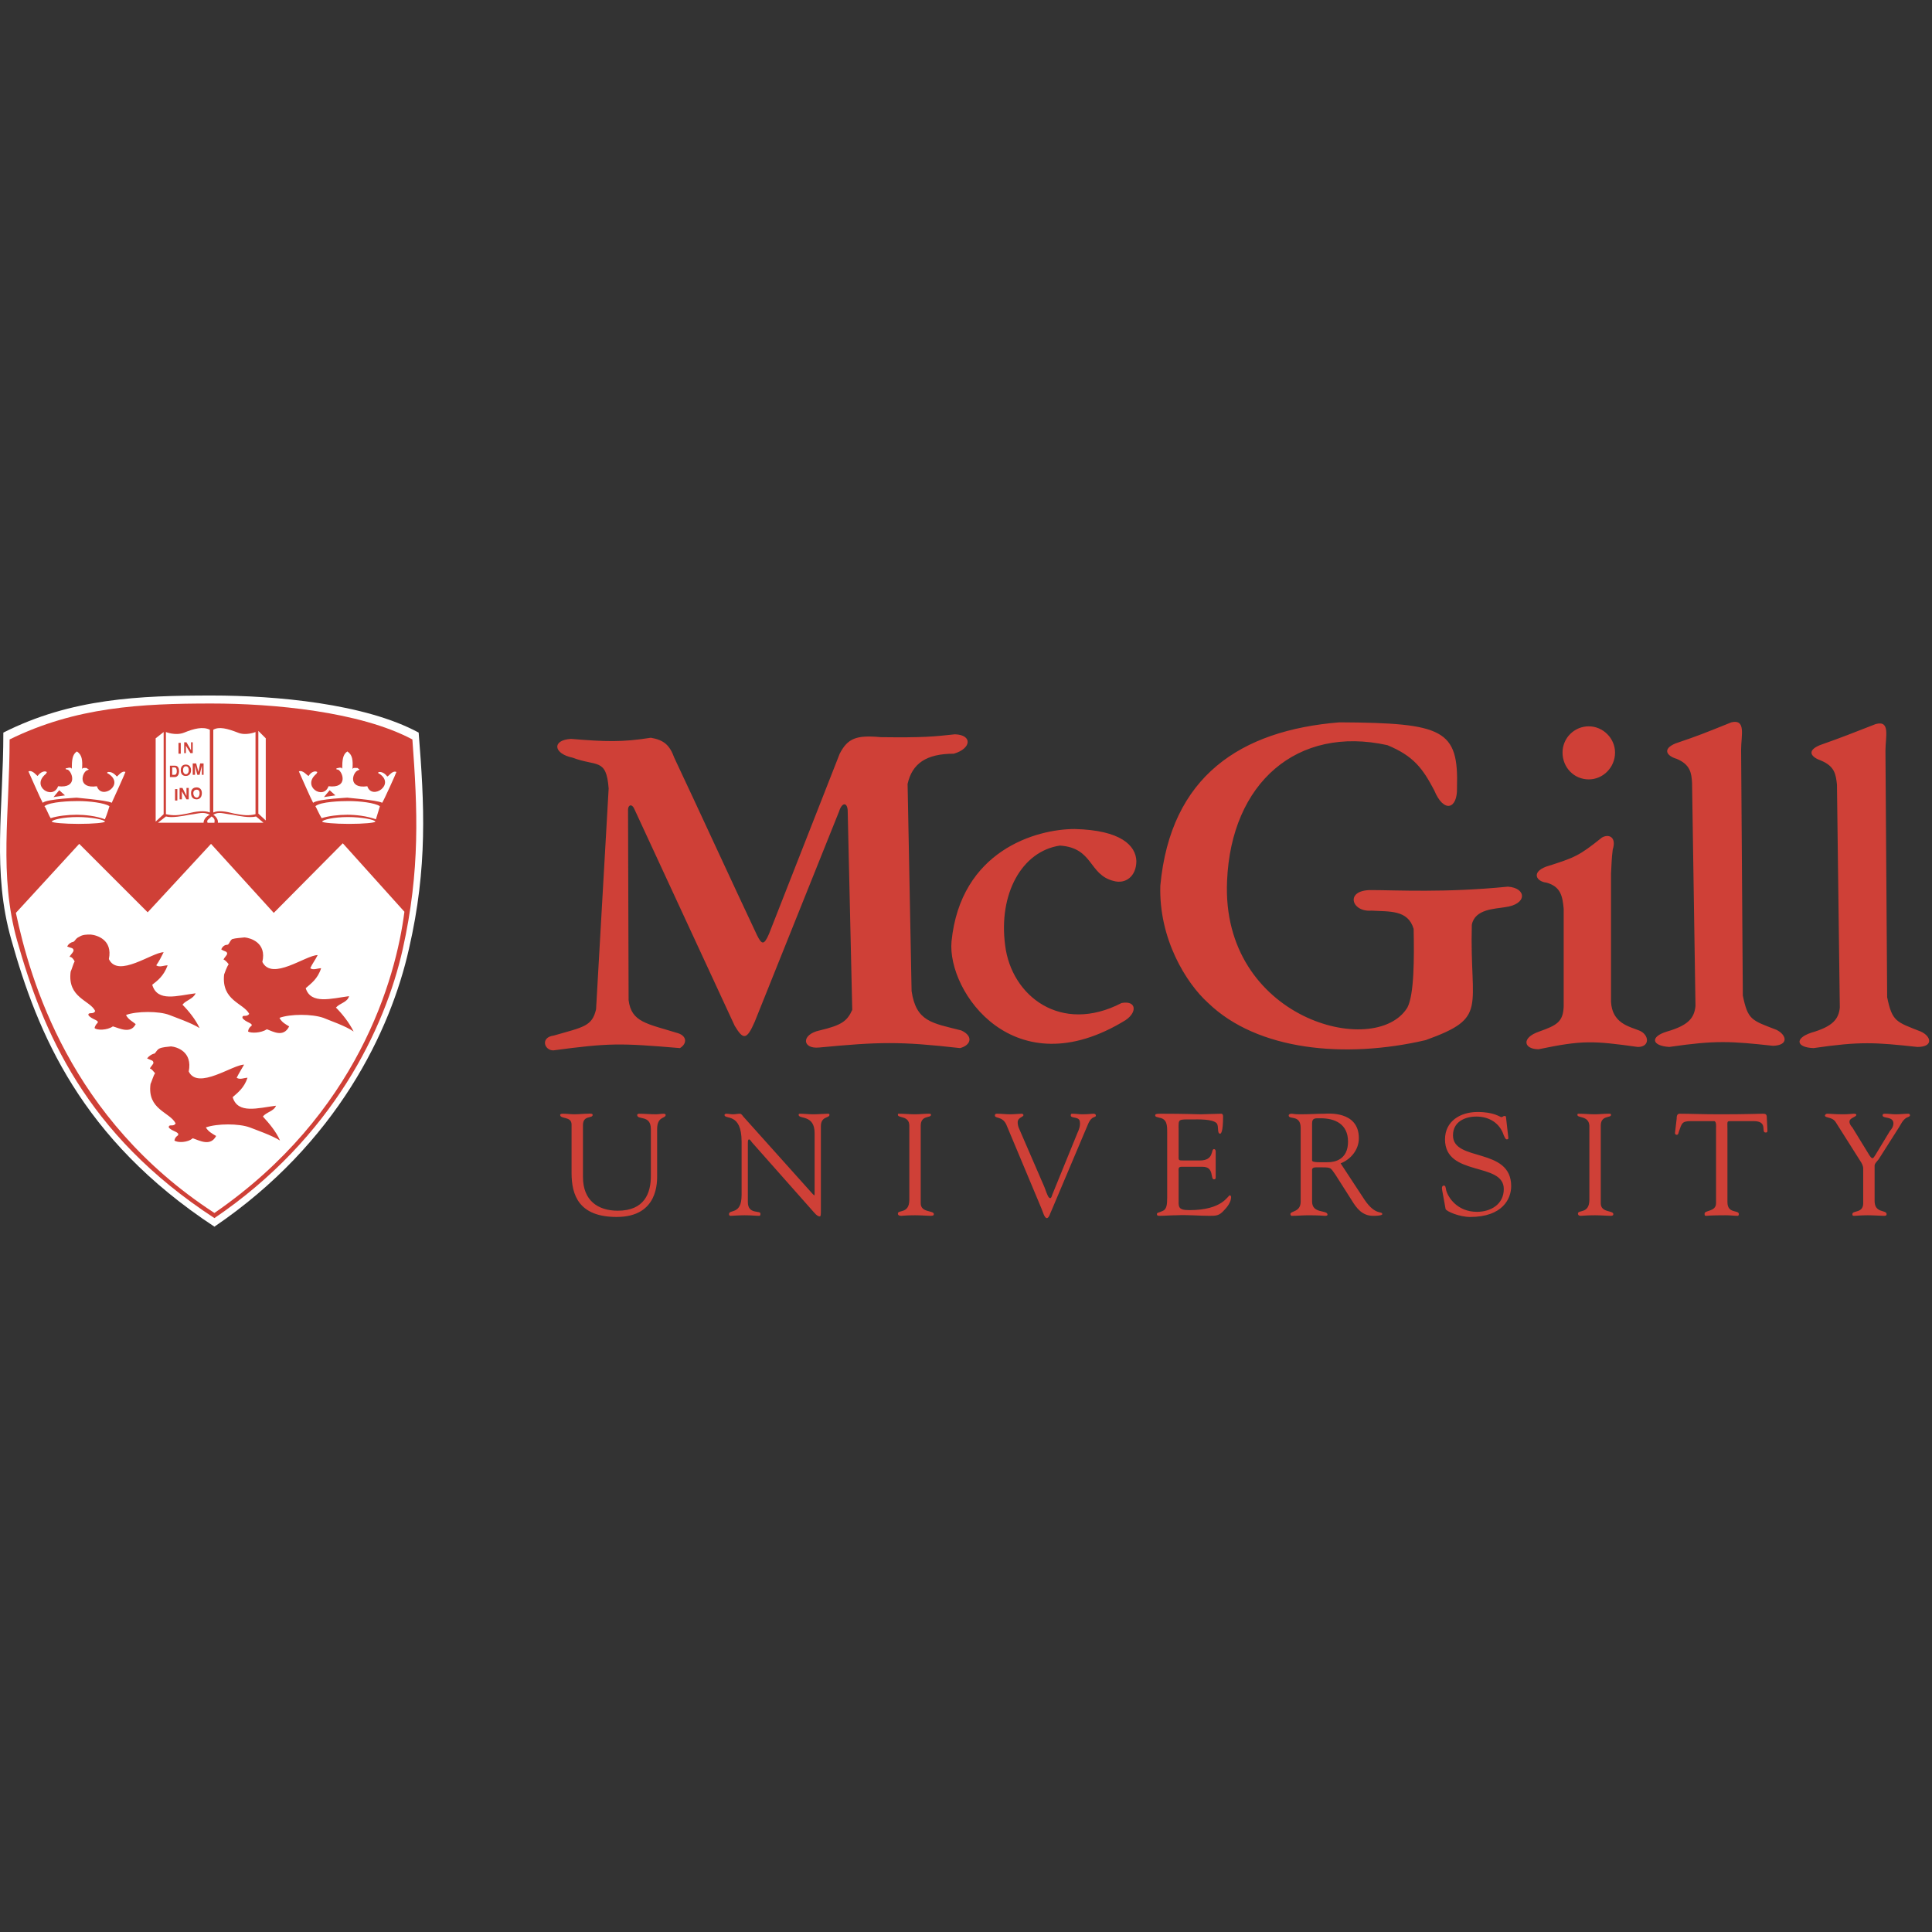
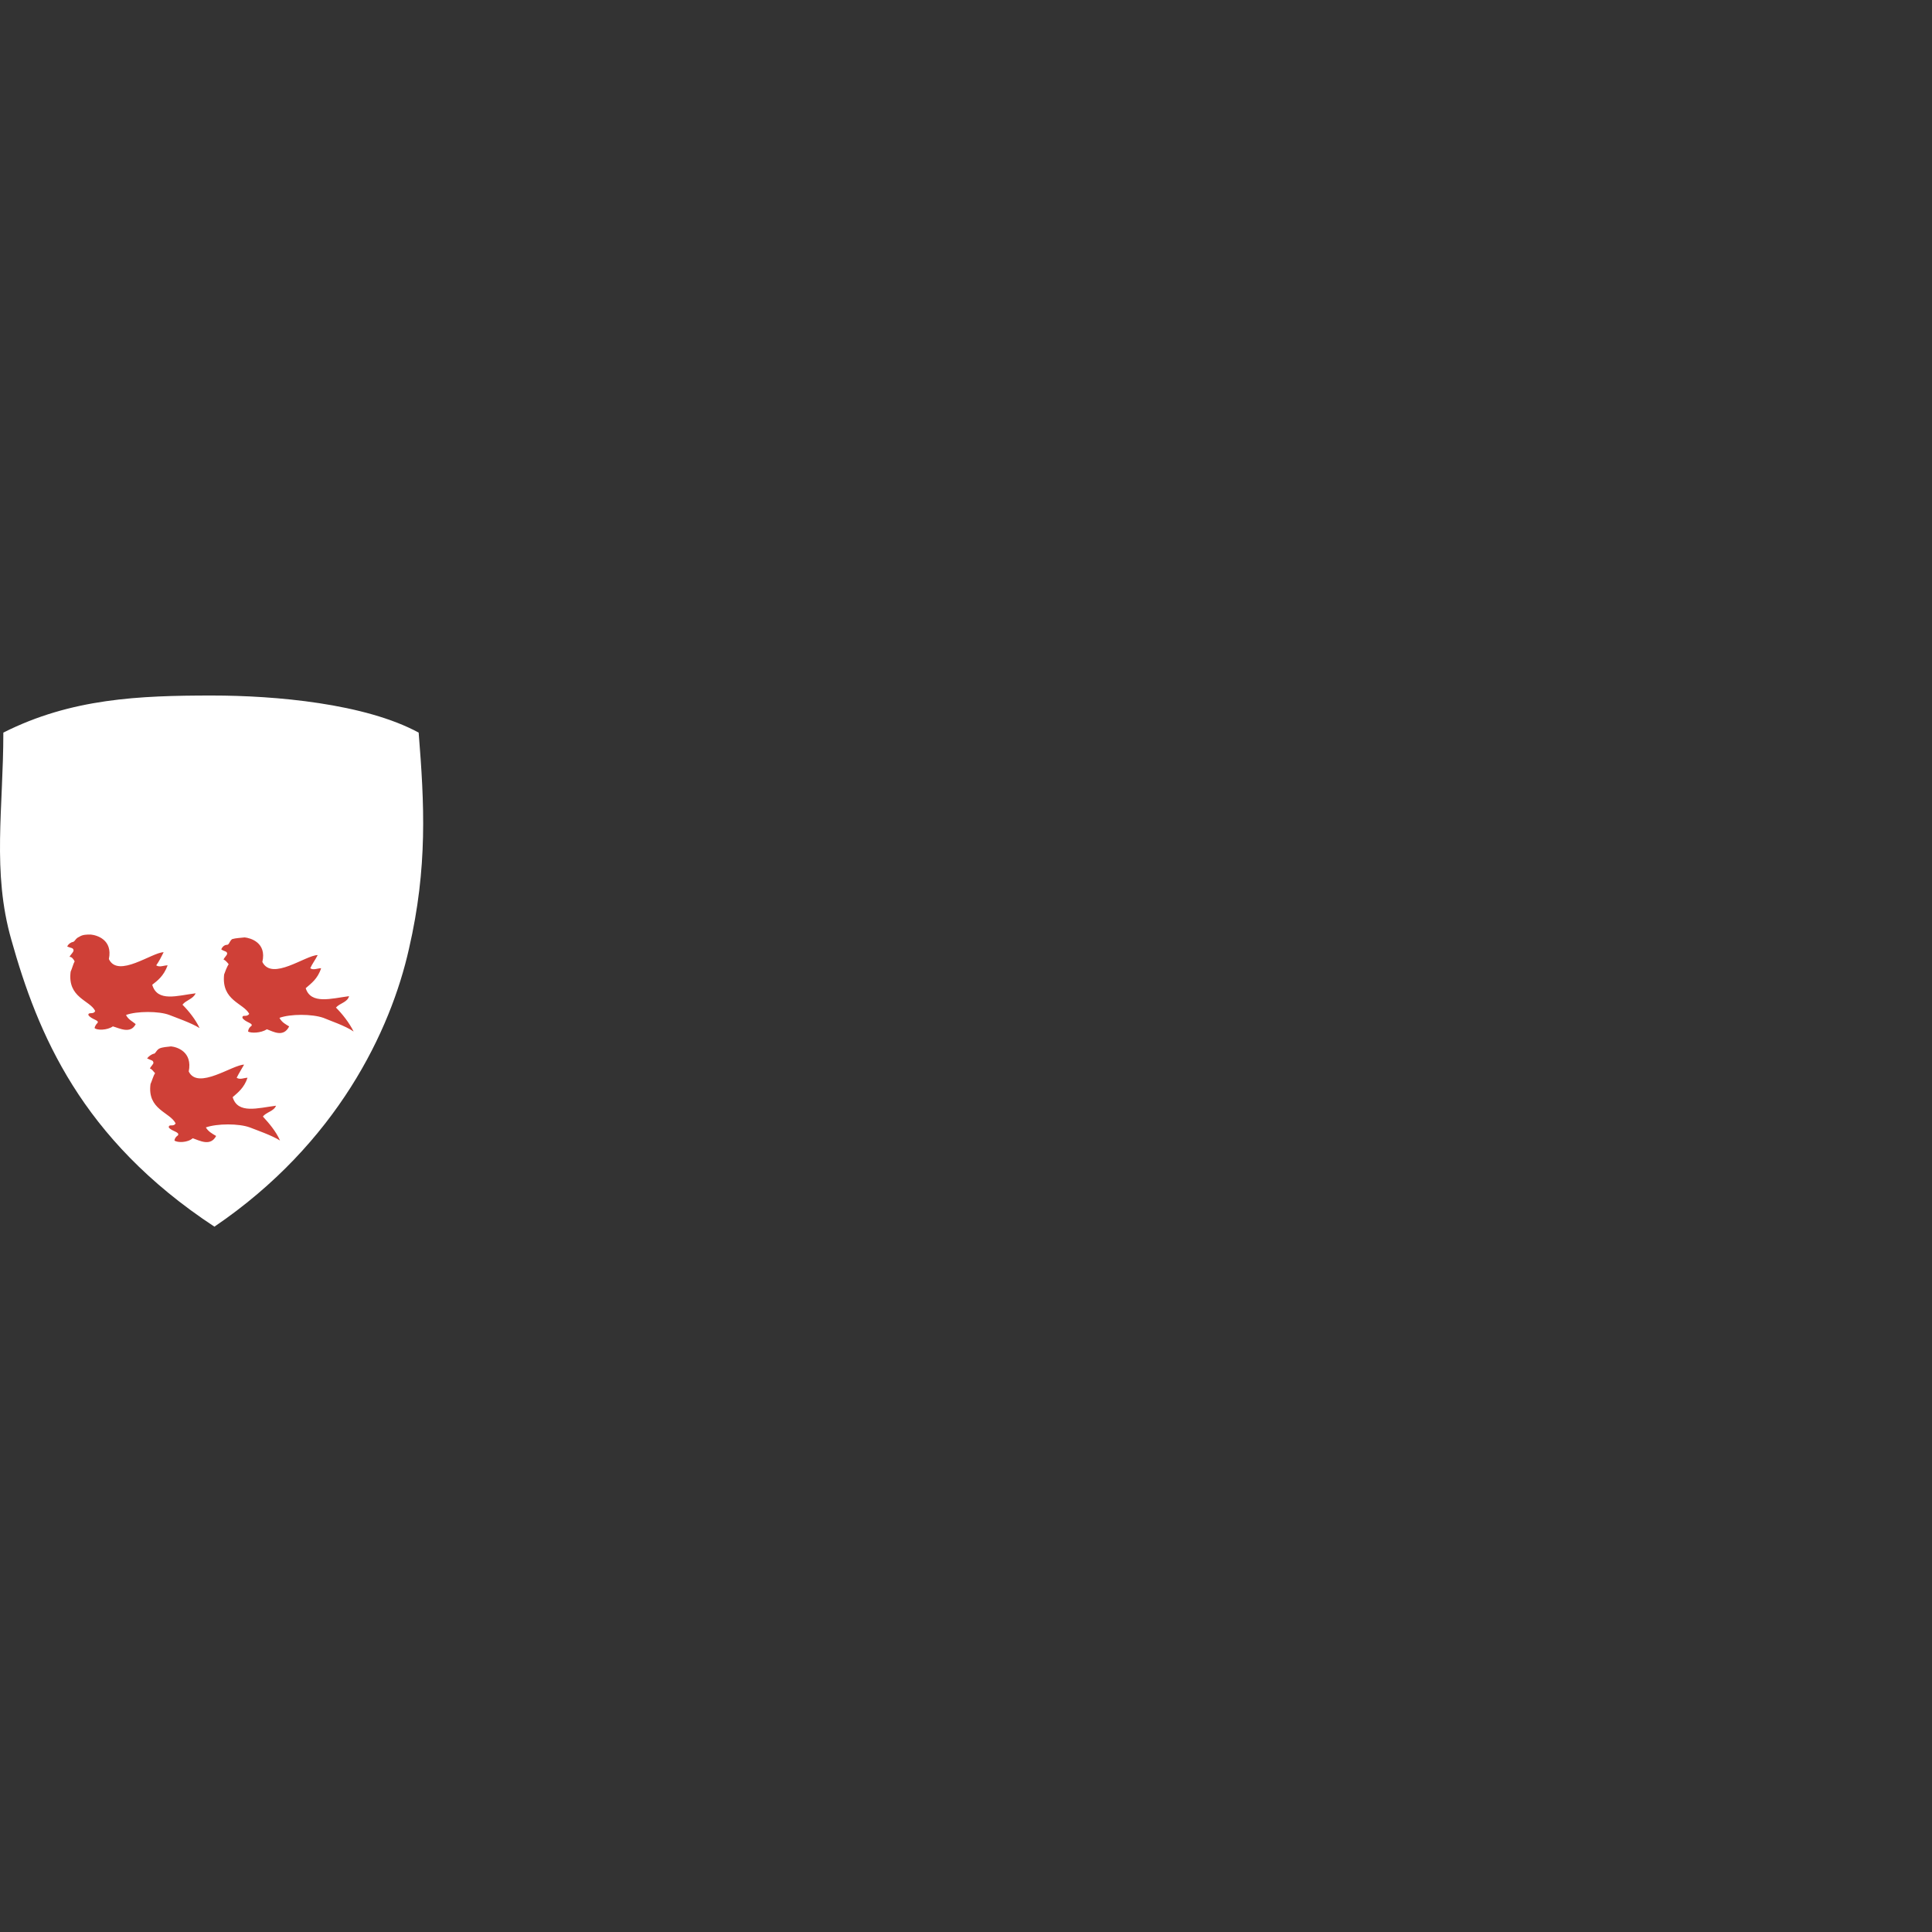
<svg xmlns="http://www.w3.org/2000/svg" width="500px" height="500px" viewBox="0 0 500 500" version="1.1">
  <rect x="0" y="0" width="500" height="500" fill="#333333" stroke="none" />
  <title>Artboard</title>
  <desc>Created with Sketch.</desc>
  <defs />
  <g id="Page-1" stroke="none" stroke-width="1" fill="none" fill-rule="evenodd">
    <g id="Artboard" fill-rule="nonzero">
      <g id="Group" transform="translate(0, 180)">
-         <path d="M150.873,111.178 C150.873,108.519 153.384,109.553 153.384,108.519 C153.384,108.076 152.35,108.224 152.202,108.224 C151.021,108.224 149.839,108.374 148.66,108.374 C147.626,108.374 146.74,108.224 145.706,108.224 C145.558,108.224 144.967,108.224 144.967,108.519 C144.967,109.701 147.921,108.815 147.921,111.033 L147.921,123.578 C147.921,129.337 149.839,134.947 159.583,134.947 C170.512,134.947 170.066,125.649 170.066,123.879 L170.066,112.212 C170.066,108.817 172.279,109.553 172.279,108.522 C172.279,108.377 171.983,108.227 171.838,108.227 C171.1,108.227 170.358,108.377 169.77,108.377 C168.293,108.377 166.816,108.227 165.341,108.227 C165.194,108.227 164.898,108.377 164.898,108.522 C164.898,109.999 168.443,108.377 168.443,112.212 L168.443,124.32 C168.443,128.754 166.818,133.331 159.878,133.331 C154.711,133.331 150.873,130.672 150.873,124.621 L150.873,111.178 L150.873,111.178 Z M191.92,129.34 C191.92,134.51 188.67,132.885 188.67,134.212 C188.67,134.362 188.67,134.655 189.113,134.655 C189.409,134.655 191.329,134.51 192.659,134.51 C194.431,134.51 195.61,134.655 196.499,134.655 C196.795,134.655 196.795,134.359 196.795,134.067 C196.795,133.18 193.545,134.362 193.545,131.115 L193.545,115.758 C193.545,115.019 193.693,114.871 193.84,114.871 C194.136,114.871 194.579,115.61 194.579,115.61 L210.672,133.777 C211.411,134.66 211.854,134.808 212.149,134.808 C212.445,134.808 212.445,134.214 212.445,133.183 L212.445,111.476 C212.445,108.817 214.661,109.411 214.661,108.525 C214.661,108.229 214.513,108.229 214.218,108.229 C213.331,108.229 211.709,108.38 210.527,108.38 C209.346,108.38 208.164,108.229 207.133,108.229 C206.837,108.229 206.689,108.229 206.689,108.525 C206.689,109.707 210.823,108.38 210.823,113.252 L210.823,128.899 C210.823,129.197 210.823,129.342 210.675,129.342 L210.232,128.899 L192.366,108.968 C192.218,108.817 191.923,108.229 191.48,108.229 C190.889,108.229 190.298,108.38 189.707,108.38 C189.116,108.38 188.528,108.229 187.937,108.229 C187.789,108.229 187.494,108.38 187.494,108.525 C187.494,109.857 191.926,107.786 191.926,115.465 L191.926,129.34 L191.92,129.34 L191.92,129.34 Z M235.328,130.521 C235.328,134.212 232.373,133.03 232.373,134.067 C232.373,134.362 232.524,134.655 233.26,134.655 C233.703,134.655 234.441,134.51 236.805,134.51 C238.43,134.51 240.055,134.655 240.791,134.655 C241.526,134.655 241.677,134.51 241.677,134.212 C241.677,133.18 238.282,133.916 238.282,131.41 L238.282,111.332 C238.282,108.525 240.941,109.411 240.941,108.525 C240.941,108.229 240.793,108.229 240.202,108.229 C239.168,108.229 237.989,108.38 236.808,108.38 C235.478,108.38 234.004,108.229 232.674,108.229 C232.379,108.229 232.379,108.229 232.379,108.525 C232.379,109.411 235.333,108.675 235.333,111.332 L235.333,130.521 L235.328,130.521 L235.328,130.521 Z M269.582,132.885 C269.878,133.623 270.321,135.248 270.909,135.248 C271.503,135.248 271.795,133.916 272.241,133.03 L281.539,111.036 C282.576,108.522 283.61,109.411 283.61,108.673 C283.61,108.377 283.315,108.229 283.016,108.229 C282.428,108.229 281.835,108.38 280.065,108.38 C279.326,108.38 278.44,108.229 277.556,108.229 C277.261,108.229 277.113,108.229 277.113,108.673 C277.113,109.556 279.477,108.817 279.477,110.442 C279.622,111.329 279.181,112.513 278.883,113.101 L272.386,129.047 C272.241,129.49 272.091,130.078 271.798,130.078 C271.355,130.078 271.059,129.34 270.321,127.277 L263.673,111.92 C263.476,111.452 263.375,110.95 263.378,110.442 C263.378,109.116 265.003,109.116 264.855,108.522 C264.855,108.377 264.56,108.227 264.418,108.227 C263.824,108.227 262.497,108.377 261.46,108.377 C260.279,108.377 259.097,108.227 258.066,108.227 C257.622,108.227 257.477,108.377 257.477,108.67 C257.477,109.553 259.398,108.815 260.429,111.033 L269.582,132.885 L269.582,132.885 Z M305.016,112.067 C305.016,109.553 304.871,109.704 308.561,109.704 C310.038,109.704 313.876,109.553 314.907,110.735 C315.501,111.621 314.907,113.394 315.794,113.394 C315.944,113.394 316.532,113.099 316.532,108.965 C316.532,108.522 316.382,108.227 316.089,108.227 C315.058,108.227 311.513,108.377 310.774,108.377 C309.297,108.377 307.234,108.227 300.294,108.227 C299.112,108.227 298.962,108.377 298.962,108.67 C298.962,109.113 299.701,109.113 299.999,109.258 C302.064,109.553 302.064,111.329 302.064,112.948 L302.064,130.075 C302.064,131.7 301.919,132.882 301.033,133.328 C299.851,133.916 299.408,133.771 299.408,134.212 C299.408,134.51 299.558,134.655 300.002,134.655 C301.479,134.655 302.953,134.51 304.43,134.51 C307.382,134.359 310.189,134.655 312.993,134.655 C314.618,134.655 315.507,134.655 316.689,133.328 C317.572,132.442 318.609,131.115 318.609,129.783 C318.609,129.632 318.458,129.34 318.311,129.34 C317.723,129.34 316.541,133.18 307.831,133.18 C304.729,133.18 305.024,132.294 305.024,130.078 L305.024,123.144 C305.024,122.55 304.879,121.962 305.763,121.962 L311.229,121.962 C314.331,121.962 313.149,125.209 314.18,125.209 C314.476,125.209 314.623,125.058 314.623,124.766 L314.623,121.814 L314.623,117.973 C314.623,117.678 314.473,117.385 314.18,117.385 C313.297,117.385 314.331,120.337 310.49,120.337 L306.501,120.337 C304.882,120.337 305.024,120.337 305.024,119.005 L305.024,112.067 L305.016,112.067 L305.016,112.067 Z M346.952,121.073 C349.611,120.042 351.673,117.527 351.673,114.576 C351.673,107.34 343.406,108.229 342.818,108.229 C340.898,108.229 338.685,108.38 336.614,108.38 C334.694,108.38 334.844,108.229 334.251,108.229 C333.807,108.229 333.512,108.38 333.512,108.673 C333.512,109.854 336.614,108.377 336.614,111.92 L336.614,130.967 C336.614,133.774 333.955,133.331 333.955,134.214 C333.955,134.365 334.106,134.658 334.251,134.658 C335.728,134.658 337.208,134.513 338.534,134.513 C341.637,134.513 342.517,134.658 342.818,134.658 C343.114,134.658 343.557,134.658 343.557,134.362 C343.557,133.03 339.569,134.212 339.569,130.967 L339.569,123.144 C339.569,122.701 339.424,122.107 340.605,122.107 C344.739,122.107 344.145,121.962 345.622,124.027 L349.756,130.524 C351.088,132.737 352.562,134.658 355.372,134.658 C355.667,134.658 357.73,134.658 357.73,134.214 C357.73,133.331 355.96,134.658 353.159,130.524 L346.952,121.073 L346.952,121.073 Z M339.566,110.735 C339.566,109.258 340.452,109.408 341.779,109.408 C345.475,109.408 348.869,110.886 348.869,115.462 C348.869,120.184 345.324,120.777 343.699,120.777 C341.929,120.777 339.566,120.922 339.566,120.334 L339.566,110.735 L339.566,110.735 Z M374.116,132.885 C374.266,133.473 377.661,134.95 380.462,134.95 C388.879,134.95 391.092,130.229 391.092,126.976 C391.092,116.789 376.033,120.777 376.033,113.837 C376.033,110.292 379.135,108.965 382.087,108.965 C385.34,108.965 388.141,110.59 389.178,113.837 C389.323,114.133 389.615,114.868 389.911,114.868 C390.354,114.868 390.354,114.724 390.354,114.431 L389.766,109.261 C389.766,108.817 389.615,108.817 389.323,108.817 C389.03,108.817 388.879,109.116 388.584,109.116 C388.141,109.116 386.814,107.783 382.38,107.783 C377.951,107.783 373.968,110.147 373.968,114.868 C373.968,124.618 389.178,120.627 389.178,127.717 C389.178,131.7 385.777,133.621 382.238,133.621 C377.067,133.621 374.709,129.78 374.263,128.01 C374.113,127.271 374.113,126.828 373.67,126.828 C373.232,126.828 373.082,127.271 373.232,128.01 L374.116,132.885 L374.116,132.885 Z M411.325,130.521 C411.325,134.212 408.373,133.03 408.373,134.067 C408.373,134.362 408.524,134.655 409.112,134.655 C409.7,134.655 410.438,134.51 412.802,134.51 C414.279,134.51 415.904,134.655 416.79,134.655 C417.378,134.655 417.529,134.51 417.529,134.212 C417.529,133.18 414.276,133.916 414.276,131.41 L414.276,111.332 C414.276,108.525 416.935,109.411 416.935,108.525 C416.935,108.229 416.79,108.229 416.197,108.229 C415.015,108.229 413.833,108.38 412.802,108.38 C411.325,108.38 410.001,108.229 408.669,108.229 C408.373,108.229 408.225,108.229 408.225,108.525 C408.225,109.411 411.177,108.675 411.328,111.332 L411.328,130.521 L411.325,130.521 L411.325,130.521 Z M444.105,131.408 C444.105,133.621 441.148,133.177 441.148,134.067 C441.148,134.51 441.148,134.655 441.591,134.655 C441.741,134.655 442.477,134.51 446.613,134.51 C447.795,134.51 448.826,134.655 449.716,134.655 C450.011,134.655 450.011,134.212 450.011,134.212 C450.011,133.03 447.059,134.212 447.059,131.115 L447.059,112.067 C447.059,109.996 446.764,110.147 448.537,110.147 L453.852,110.147 C457.693,110.147 455.622,113.099 456.954,113.099 C457.542,113.099 457.397,112.655 457.397,112.212 L457.247,109.261 C457.247,108.377 456.951,108.229 456.215,108.229 C455.48,108.229 451.931,108.38 445.142,108.38 C440.415,108.38 437.463,108.229 434.662,108.229 C433.918,108.229 433.918,109.116 433.918,109.556 L433.48,113.252 C433.48,113.397 433.625,113.689 433.918,113.689 C434.361,113.689 434.361,113.252 434.511,112.806 C435.25,110.735 435.25,110.147 437.614,110.147 L443.667,110.147 C444.255,110.292 444.111,111.624 444.111,111.917 L444.111,131.408 L444.105,131.408 L444.105,131.408 Z M481.456,120.485 C481.751,120.922 482.195,121.661 482.195,122.405 L482.195,131.41 C482.195,134.069 479.394,133.18 479.394,134.212 C479.394,134.655 479.538,134.655 479.982,134.655 C480.277,134.655 481.607,134.51 483.376,134.51 C484.709,134.51 486.922,134.655 487.365,134.655 C487.953,134.655 488.248,134.655 488.248,134.212 C488.248,133.03 485.146,134.067 485.146,130.817 L485.146,121.661 C485.146,121.223 485.444,120.922 486.183,120.042 L491.348,111.92 C491.941,111.036 492.379,109.854 493.419,109.261 C493.714,109.116 494.302,108.965 494.302,108.673 C494.302,108.38 494.157,108.229 493.865,108.229 C492.828,108.229 491.794,108.38 490.612,108.38 C489.726,108.38 488.842,108.229 487.953,108.229 C487.51,108.229 487.214,108.229 487.214,108.673 C487.214,109.556 490.015,108.817 490.015,110.738 C490.015,111.624 489.427,112.363 489.132,112.658 L485.291,119.005 C484.996,119.448 484.848,119.749 484.552,119.749 C484.402,119.749 484.109,119.451 483.814,119.005 L479.385,111.775 C479.087,111.476 478.641,110.888 478.641,110.295 C478.641,109.263 480.416,109.119 480.416,108.525 C480.416,108.229 479.973,108.229 479.678,108.229 C479.382,108.229 478.345,108.38 477.163,108.38 C474.504,108.38 473.916,108.229 472.885,108.229 C472.59,108.229 472.291,108.525 472.291,108.673 C472.291,109.411 474.212,108.968 475.098,110.442 L481.456,120.485 L481.456,120.485 Z M411.174,7.974 C414.87,7.974 417.972,11.074 417.972,14.767 C417.972,18.607 414.87,21.707 411.174,21.707 C407.339,21.707 404.382,18.607 404.382,14.767 C404.378,12.964 405.092,11.234 406.367,9.959 C407.642,8.685 409.372,7.97 411.174,7.974 Z M476.141,80.762 C475.845,83.719 474.371,85.634 468.76,87.259 C464.326,88.736 464.92,91.099 469.348,91.247 C481.456,89.472 485.294,89.77 496.22,90.949 C500.504,90.949 499.765,88.148 497.106,86.966 C490.76,84.457 489.72,84.457 488.396,78.105 L487.953,14.323 C487.953,10.633 489.285,6.349 485.444,7.383 C478.209,10.187 477.615,10.485 470.973,12.846 C467.428,14.323 468.76,15.946 471.269,16.832 C474.814,18.309 475.11,20.377 475.402,23.033 L476.141,80.762 Z M438.79,80.324 C438.491,83.421 437.014,85.341 431.404,86.966 C426.975,88.298 427.421,90.656 431.997,90.949 C444.105,89.179 447.943,89.472 458.869,90.653 C463.002,90.508 462.408,87.852 459.752,86.52 C453.261,84.011 452.372,84.011 451.042,77.659 L450.599,14.025 C450.599,10.335 451.931,6.051 448.091,6.937 C440.71,9.892 440.116,10.184 433.619,12.4 C430.08,13.877 431.406,15.647 433.915,16.386 C437.46,17.863 437.756,20.076 437.903,22.587 L438.79,80.324 L438.79,80.324 Z M404.683,55.223 C404.385,51.973 403.944,49.464 400.248,48.43 C397.589,48.135 396.266,45.771 400.103,44.294 C407.632,41.93 408.666,41.487 414.569,36.763 C416.344,35.729 418.41,36.615 417.376,39.865 C417.08,42.229 417.08,43.408 416.932,46.067 L416.932,79.287 C417.231,84.753 421.509,85.634 424.168,86.673 C426.827,87.705 427.12,90.952 423.873,90.952 C412.211,89.332 409.552,89.182 398.183,91.545 C394.342,91.545 393.607,88.594 398.328,86.969 C402.905,85.344 404.532,84.46 404.68,80.472 L404.68,55.223 L404.683,55.223 L404.683,55.223 Z M300.294,49.166 C302.953,20.818 321.112,9.005 346.656,6.94 C373.673,7.088 377.51,8.858 377.067,23.92 C377.218,29.383 373.673,30.564 371.164,24.511 C368.212,18.9 365.849,15.653 359.057,12.849 C335.725,7.682 318.603,22.593 317.566,47.99 C315.947,83.725 355.957,94.204 364.224,80.767 C365.999,77.372 365.999,68.072 365.849,60.393 C364.372,55.373 359.503,55.964 354.923,55.669 C349.753,56.112 347.983,50.353 354.773,50.353 C361.42,50.353 373.971,51.092 390.212,49.467 C395.084,49.763 395.376,54.044 389.473,54.782 C386.959,55.225 381.644,55.225 380.905,59.359 C380.317,81.21 385.34,83.279 368.948,89.185 C347.98,94.057 325.393,91.844 312.692,79.585 C306.936,74.415 299.851,62.899 300.294,49.166 Z M246.253,63.637 C248.617,40.161 268.108,34.55 278.144,34.55 C290.107,34.845 293.945,38.834 294.09,42.82 C294.09,46.805 291.289,48.873 288.187,47.987 C281.69,46.362 283.016,39.422 274.304,38.834 C264.418,40.311 258.358,51.382 260.134,64.671 C261.753,77.81 274.605,87.705 290.252,79.583 C294.093,78.844 294.385,81.946 291.289,84.017 C262.497,101.73 245.072,76.628 246.253,63.637 L246.253,63.637 Z M157.518,24.067 C156.927,16.093 154.418,18.457 148.217,16.093 C143.197,15.059 142.754,11.517 147.774,11.221 C156.634,11.96 161.063,12.108 168.443,10.926 C171.841,11.517 173.315,12.846 174.497,16.093 C180.699,29.235 189.704,48.873 195.906,62.012 C197.087,64.376 197.678,64.816 199.008,61.717 L217.314,15.059 C219.382,11.074 221.595,10.187 227.947,10.778 C239.018,10.926 241.677,10.63 247.14,10.039 C251.719,10.187 251.424,13.73 246.844,15.059 C239.756,15.059 236.066,17.57 234.884,22.886 L235.919,76.483 C237.1,84.457 241.234,84.75 248.762,86.67 C252.009,88.148 251.27,90.511 248.466,91.247 C232.816,89.472 227.501,89.622 211.999,91.096 C207.567,91.54 207.272,87.702 212.147,86.668 C217.757,85.335 219.234,84.304 220.561,81.352 L219.379,29.675 C219.232,27.607 217.902,27.607 217.163,29.971 L195.312,84.455 C193.244,89.176 192.357,89.176 190.144,85.486 L164.307,29.675 C163.569,27.755 162.535,28.346 162.535,29.527 L162.682,78.841 C163.421,84.6 167.407,84.895 175.526,87.409 C177.741,88.148 177.889,90.068 175.969,91.25 C160.316,89.918 157.66,89.918 143.189,91.838 C140.825,91.838 139.794,88.443 143.336,87.997 C151.015,85.784 153.228,85.634 154.262,81.205 L157.518,24.067 L157.518,24.067 Z" id="Shape" fill="#CF4037" />
        <path d="M2.929,63.194 C-2.091,45.624 0.864,29.235 0.864,9.596 C18.434,0.736 36.005,0 54.902,0 C71.29,0 94.471,2.068 108.349,9.596 C109.826,28.053 110.712,44.442 105.838,65.555 C101.113,86.67 87.236,115.905 55.49,137.461 C20.94,114.724 9.721,87.409 2.929,63.194 L2.929,63.194 Z" id="Shape" fill="#FFFFFF" />
-         <path d="M4.406,63.342 C-0.318,46.362 2.486,30.564 2.486,11.369 C19.613,2.954 36.445,2.068 54.754,2.068 C70.699,2.068 93.145,4.136 106.727,11.369 C108.056,29.383 108.795,45.18 104.215,65.702 C99.639,86.077 86.202,114.428 55.493,135.246 C21.977,113.394 11.051,86.815 4.406,63.342 Z" id="Shape" fill="#CF4037" />
-         <path d="M20.499,38.391 L4.111,56.254 C7.804,73.529 17.991,109.553 55.493,133.916 C92.551,108.377 102.446,73.381 104.661,55.958 L88.716,38.24 L70.85,56.254 L54.609,38.391 L38.22,56.106 L20.499,38.391 L20.499,38.391 Z M28.03,20.227 C27.883,20.227 27.44,19.931 28.03,19.783 C28.474,19.783 29.212,19.783 30.246,20.965 C30.542,20.818 31.576,19.34 32.462,19.783 C32.462,19.931 29.212,27.167 28.917,27.758 C27.44,27.019 19.025,26.428 19.911,26.428 C20.65,26.428 12.233,26.724 11.051,27.758 C10.608,27.019 7.361,19.639 7.361,19.639 C8.395,19.195 9.429,20.673 9.724,20.82 C10.611,19.639 11.494,19.639 11.642,19.639 C12.528,19.786 11.937,19.934 11.937,20.229 C7.804,23.479 13.71,27.17 15.037,23.479 C20.204,24.07 18.727,19.789 17.545,19.198 C16.514,19.051 17.102,18.755 17.545,18.755 C17.84,18.607 18.579,18.607 18.579,19.051 C18.579,16.687 18.727,15.213 19.909,14.474 C21.238,15.36 21.386,16.687 21.238,19.051 C21.386,18.607 21.977,18.755 22.42,18.755 C22.568,19.051 23.454,19.051 22.568,19.346 C21.238,19.789 19.909,24.218 25.076,23.479 C26.258,27.17 32.459,23.033 28.03,20.227 L28.03,20.227 Z M24.633,24.511 L26.11,26.283 L23.158,25.84 L24.633,24.511 L24.633,24.511 Z M19.909,22.442 L21.829,25.837 L18.136,25.837 L19.909,22.442 L19.909,22.442 Z M15.332,24.511 L13.855,26.283 L16.809,25.84 L15.332,24.511 L15.332,24.511 Z" id="Shape" fill="#FFFFFF" />
        <path d="M13.119,31.743 C12.528,30.857 11.937,29.084 11.494,28.644 C12.971,27.462 18.286,27.314 20.207,27.314 C23.011,27.314 26.999,27.758 28.326,28.644 C28.326,28.644 27.735,30.712 27.144,32.039 C24.931,31.152 21.829,30.857 19.911,30.857 C17.545,30.86 14.889,31.152 13.119,31.743 L13.119,31.743 Z M26.405,28.939 C26.849,28.939 27.292,29.53 27.292,29.826 C27.292,30.417 26.849,30.86 26.405,30.86 C25.962,30.86 25.371,30.417 25.371,29.826 C25.371,29.53 25.962,28.939 26.405,28.939 Z M23.306,28.349 C23.749,28.349 24.192,28.792 24.192,29.235 C24.192,29.678 23.749,30.269 23.306,30.269 C22.863,30.269 22.272,29.678 22.272,29.235 C22.272,28.792 22.86,28.349 23.306,28.349 Z M19.909,28.053 C20.499,28.053 20.94,28.496 20.94,28.939 C20.947,29.215 20.841,29.482 20.646,29.677 C20.451,29.873 20.184,29.98 19.909,29.973 C19.613,29.973 19.022,29.53 19.022,28.939 C19.022,28.496 19.613,28.053 19.909,28.053 L19.909,28.053 Z M16.661,28.349 C17.252,28.349 17.696,28.792 17.696,29.235 C17.696,29.678 17.252,30.269 16.661,30.269 C16.218,30.269 15.775,29.678 15.775,29.235 C15.775,28.792 16.215,28.349 16.661,28.349 Z M13.707,28.939 C14.15,28.939 14.741,29.53 14.741,29.826 C14.741,30.417 14.15,30.86 13.707,30.86 C13.264,30.86 12.673,30.417 12.673,29.826 C12.673,29.53 13.264,28.939 13.707,28.939 Z" id="Shape" fill="#FFFFFF" />
        <path d="M20.056,31.448 C23.746,31.448 27.144,32.186 27.144,32.63 C27.144,32.925 24.19,33.221 20.352,33.221 C16.661,33.221 13.412,32.925 13.412,32.63 C13.412,32.186 16.366,31.448 20.056,31.448 L20.056,31.448 Z M98.162,20.227 C98.014,20.227 97.571,19.931 98.162,19.783 C98.457,19.783 99.343,19.783 100.23,20.965 C100.673,20.818 101.556,19.34 102.593,19.783 C102.593,19.931 99.343,27.167 98.903,27.758 C97.574,27.019 89.156,26.428 89.898,26.428 C90.636,26.428 82.367,26.724 81.037,27.758 C80.594,27.019 77.347,19.639 77.347,19.639 C78.381,19.195 79.415,20.673 79.858,20.82 C80.597,19.639 81.48,19.639 81.628,19.639 C82.514,19.786 81.924,19.934 81.924,20.229 C77.938,23.479 83.696,27.17 85.023,23.479 C90.19,24.07 88.713,19.789 87.531,19.198 C86.5,19.051 87.236,18.755 87.531,18.755 C87.974,18.607 88.565,18.607 88.565,19.051 C88.565,16.687 88.713,15.213 89.895,14.474 C91.224,15.36 91.372,16.687 91.224,19.051 C91.372,18.607 91.963,18.755 92.551,18.755 C92.699,19.051 93.437,19.051 92.699,19.346 C91.222,19.789 89.895,24.218 95.062,23.479 C96.241,27.17 102.443,23.033 98.162,20.227 L98.162,20.227 Z M94.619,24.511 L96.241,26.283 L93.29,25.84 L94.619,24.511 L94.619,24.511 Z M89.895,22.442 L91.815,25.837 L88.27,25.837 L89.895,22.442 L89.895,22.442 Z M85.318,24.511 L83.841,26.283 L86.793,25.84 L85.318,24.511 L85.318,24.511 Z" id="Shape" fill="#FFFFFF" />
-         <path d="M83.25,31.743 C82.659,30.857 81.921,29.084 81.625,28.644 C82.955,27.462 88.27,27.314 90.19,27.314 C93.145,27.314 96.983,27.758 98.312,28.644 C98.312,28.644 97.721,30.712 97.278,32.039 C94.915,31.152 91.963,30.857 89.895,30.857 C87.679,30.86 85.023,31.152 83.25,31.743 Z M96.392,28.939 C96.835,28.939 97.426,29.53 97.426,29.826 C97.426,30.417 96.835,30.86 96.392,30.86 C95.949,30.86 95.505,30.417 95.505,29.826 C95.505,29.53 95.949,28.939 96.392,28.939 Z M93.29,28.349 C93.733,28.349 94.324,28.792 94.324,29.235 C94.324,29.678 93.733,30.269 93.29,30.269 C92.846,30.269 92.403,29.678 92.403,29.235 C92.403,28.792 92.846,28.349 93.29,28.349 Z M90.043,28.053 C90.486,28.053 90.929,28.496 90.929,28.939 C90.929,29.53 90.486,29.973 90.043,29.973 C89.599,29.973 89.009,29.53 89.009,28.939 C89.009,28.496 89.597,28.053 90.043,28.053 Z M86.645,28.349 C87.236,28.349 87.679,28.792 87.679,29.235 C87.679,29.678 87.236,30.269 86.645,30.269 C86.35,30.269 85.759,29.678 85.759,29.235 C85.759,28.792 86.35,28.349 86.645,28.349 Z M83.693,28.939 C84.137,28.939 84.727,29.53 84.727,29.826 C84.727,30.417 84.137,30.86 83.693,30.86 C83.25,30.86 82.807,30.417 82.807,29.826 C82.807,29.53 83.25,28.939 83.693,28.939 Z" id="Shape" fill="#FFFFFF" />
        <path d="M90.043,31.448 C93.733,31.448 97.13,32.186 97.13,32.63 C97.13,32.925 94.176,33.221 90.338,33.221 C86.648,33.221 83.398,32.925 83.398,32.63 C83.398,32.186 86.35,31.448 90.043,31.448 Z" id="Shape" fill="#FFFFFF" />
        <path d="M18.284,71.464 C18.579,70.87 19.022,69.251 19.318,68.805 C19.022,68.211 18.579,67.62 17.988,67.62 C18.284,67.029 19.17,66.29 19.022,65.847 C18.874,65.256 18.431,65.404 17.397,64.961 C17.693,64.222 18.579,63.779 18.874,63.779 C19.465,63.631 19.465,62.893 20.497,62.45 C21.383,61.859 22.417,61.859 23.451,61.859 C25.076,62.006 29.209,63.188 28.178,68.205 C30.542,73.228 39.399,66.435 42.351,66.435 C41.76,67.614 41.169,68.799 40.431,69.83 C41.317,70.424 42.351,69.83 43.385,69.83 C42.351,72.637 40.726,73.819 39.399,74.853 C40.729,79.429 45.896,77.654 50.621,77.066 C50.03,78.543 48.109,78.835 47.226,80.017 C48.848,81.642 50.621,83.858 51.655,86.071 C49.587,84.744 45.305,83.27 43.831,82.676 C41.172,81.645 35.414,81.645 32.61,82.676 C33.201,83.858 34.232,84.301 35.118,85.04 C33.789,87.699 30.837,86.071 29.212,85.628 C27.735,86.665 25.076,86.665 24.488,86.071 C24.488,86.071 24.488,85.483 25.227,84.744 C25.817,84.006 23.602,83.858 22.863,82.673 C22.863,81.79 24.192,82.673 24.636,81.642 C23.306,78.844 17.397,78.253 18.284,71.464 L18.284,71.464 Z M22.272,63.489 C22.568,63.489 22.715,63.785 22.715,64.08 C22.715,64.376 22.568,64.671 22.272,64.671 C21.977,64.671 21.681,64.376 21.681,64.08 C21.681,63.785 21.977,63.489 22.272,63.489 Z M58.001,72.202 C58.149,71.759 58.74,70.131 59.183,69.543 C58.74,68.952 58.149,68.361 57.853,68.361 C58.001,67.771 59.035,67.032 58.74,66.589 C58.592,66.146 58.149,66.293 57.262,65.702 C57.558,64.964 58.149,64.521 58.74,64.521 C59.331,64.521 59.331,63.634 60.069,63.043 C61.103,62.748 62.137,62.748 63.319,62.6 C64.796,62.748 69.077,63.93 67.896,68.949 C70.407,73.969 79.117,67.177 82.219,67.177 C81.628,68.359 80.742,69.54 80.299,70.572 C81.037,71.165 82.219,70.572 83.102,70.572 C82.216,73.378 80.446,74.56 79.117,75.742 C80.446,80.02 85.761,78.401 90.338,77.807 C89.895,79.432 87.974,79.577 86.943,80.759 C88.568,82.384 90.338,84.6 91.52,86.963 C89.452,85.486 85.023,84.011 83.696,83.418 C80.742,82.387 75.134,82.387 72.327,83.418 C72.918,84.6 74.1,85.193 74.836,85.631 C73.358,88.588 70.702,86.963 69.077,86.375 C67.452,87.406 64.944,87.406 64.205,86.963 C64.205,86.963 64.205,86.077 65.092,85.486 C65.535,84.747 63.467,84.6 62.728,83.415 C62.728,82.384 63.762,83.415 64.501,82.384 C63.021,79.58 57.265,78.992 58.001,72.202 L58.001,72.202 Z M61.842,64.376 C62.285,64.376 62.433,64.523 62.433,64.819 C62.433,65.114 62.285,65.41 61.842,65.41 C61.546,65.41 61.399,65.114 61.399,64.819 C61.399,64.523 61.544,64.376 61.842,64.376 Z M38.953,100.548 C39.249,99.96 39.692,98.335 40.135,97.747 C39.692,97.304 39.249,96.565 38.806,96.565 C38.953,95.971 39.84,95.383 39.692,94.94 C39.544,94.346 39.249,94.497 38.067,93.909 C38.51,93.315 39.249,92.872 39.692,92.727 C40.283,92.727 40.283,91.988 41.169,91.395 C42.056,90.952 43.237,90.952 44.269,90.807 C45.746,90.952 49.879,92.133 48.845,97.304 C51.209,102.176 60.214,95.528 63.168,95.528 C62.578,96.565 61.842,97.747 61.251,98.923 C62.137,99.517 63.168,98.923 64.055,98.923 C63.168,101.582 61.544,102.764 60.214,103.945 C61.544,108.38 66.711,106.752 71.435,106.158 C70.844,107.636 68.927,107.783 68.04,108.965 C69.665,110.735 71.435,112.806 72.469,115.17 C70.404,113.837 66.12,112.363 64.646,111.775 C61.842,110.738 56.231,110.738 53.277,111.775 C53.868,112.806 54.902,113.394 55.936,113.988 C54.459,116.789 51.655,115.17 49.882,114.576 C48.552,115.758 45.896,115.758 45.155,115.17 C45.155,115.17 45.155,114.431 46.041,113.837 C46.632,112.951 44.419,112.806 43.678,111.772 C43.678,110.735 44.859,111.772 45.45,110.735 C43.976,107.783 38.07,107.195 38.953,100.548 L38.953,100.548 Z M43.09,92.574 C43.237,92.574 43.533,92.724 43.533,93.167 C43.533,93.312 43.237,93.605 43.09,93.605 C42.646,93.605 42.351,93.309 42.351,93.167 C42.351,92.724 42.646,92.574 43.09,92.574 Z" id="Shape" fill="#CF4037" />
        <path d="M42.942,9.449 C42.942,9.449 45.45,10.483 47.666,9.596 C50.175,8.562 52.538,7.971 54.311,8.858 L54.311,30.269 C52.834,29.678 50.765,29.973 48.405,30.564 C46.192,31.008 44.862,31.155 42.942,30.712 L42.942,9.449 L42.942,9.449 Z M50.03,25.249 C50.03,24.511 50.621,24.363 50.916,24.363 C51.211,24.363 51.655,24.511 51.655,25.249 C51.655,26.136 51.211,26.431 50.916,26.431 C50.621,26.431 50.03,26.133 50.03,25.249 Z M49.439,25.249 C49.439,26.726 50.473,26.871 50.916,26.871 C51.211,26.871 52.243,26.724 52.243,25.249 C52.243,23.92 51.211,23.772 50.916,23.772 C50.473,23.772 49.439,23.92 49.439,25.249 Z M48.257,25.988 L47.223,23.92 L46.484,23.92 L46.484,26.871 L47.075,26.871 L47.075,24.803 L48.257,26.871 L48.848,26.871 L48.848,23.92 L48.257,23.92 L48.257,25.988 L48.257,25.988 Z M45.305,27.17 L45.896,27.17 L45.896,24.215 L45.305,24.215 L45.305,27.17 Z M52.686,17.57 L51.8,17.57 L51.356,19.783 L50.765,17.57 L49.879,17.57 L49.879,20.525 L50.47,20.525 L50.47,18.161 L51.061,20.525 L51.652,20.525 L52.243,18.161 L52.243,20.525 L52.686,20.525 L52.686,17.57 L52.686,17.57 Z M47.371,19.343 C47.371,18.457 47.814,18.309 48.109,18.309 C48.405,18.309 48.848,18.457 48.848,19.343 C48.848,20.082 48.405,20.377 48.109,20.377 C47.814,20.374 47.371,20.079 47.371,19.343 Z M46.78,19.343 C46.78,20.673 47.666,20.82 48.109,20.82 C48.405,20.82 49.439,20.673 49.439,19.343 C49.439,18.014 48.405,17.866 48.109,17.866 C47.666,17.866 46.78,18.014 46.78,19.343 Z M44.567,18.605 L45.158,18.605 C45.453,18.605 45.749,18.752 45.749,19.639 C45.749,20.082 45.598,20.525 45.158,20.525 L44.567,20.525 L44.567,18.605 Z M43.976,21.113 L45.158,21.113 C46.192,21.113 46.339,20.079 46.339,19.636 C46.339,19.045 46.192,18.158 45.305,18.158 L43.976,18.158 L43.976,21.113 L43.976,21.113 Z M49.439,14.173 L48.257,12.105 L47.666,12.105 L47.666,14.911 L48.109,14.911 L48.109,12.991 L49.291,14.911 L49.882,14.911 L49.882,12.105 L49.439,12.105 L49.439,14.173 Z M46.192,15.059 L46.783,15.059 L46.783,12.252 L46.192,12.252 L46.192,15.059 Z M42.351,9.449 L40.286,11.074 L40.286,32.63 L42.351,30.712 L42.351,9.449 Z" id="Shape" fill="#FFFFFF" />
-         <path d="M40.874,32.925 L42.942,31.3 C44.419,31.743 47.518,31.152 48.996,30.857 C51.504,30.562 52.541,29.971 54.311,30.857 C53.277,31.3 52.686,32.184 52.686,32.925 L40.874,32.925 L40.874,32.925 Z M68.188,32.925 L66.271,31.3 C64.646,31.743 61.694,31.152 60.217,30.857 C57.561,30.562 56.674,29.971 55.197,30.857 C55.936,31.3 56.524,32.184 56.379,32.925 L68.188,32.925 L68.188,32.925 Z M66.862,9.156 L68.779,11.074 L68.779,32.334 L66.862,30.564 L66.862,9.156 L66.862,9.156 Z" id="Shape" fill="#FFFFFF" />
        <path d="M66.123,9.449 C66.123,9.449 63.612,10.483 61.546,9.596 C58.887,8.562 56.674,7.971 55.2,8.858 L55.2,30.269 C56.527,29.678 58.299,29.973 60.663,30.564 C63.026,31.008 64.353,31.155 66.126,30.712 L66.126,9.449 L66.123,9.449 L66.123,9.449 Z M57.561,26.724 L58.742,26.724 C59.777,26.724 59.924,25.837 59.924,25.246 C59.924,24.655 59.777,23.917 58.742,23.917 L57.561,23.917 L57.561,26.724 Z M58.149,24.363 L58.74,24.363 C59.035,24.363 59.331,24.511 59.331,25.249 C59.331,25.84 59.183,26.283 58.74,26.283 L58.149,26.283 L58.149,24.363 Z M60.66,25.692 C60.66,27.17 61.694,27.317 62.137,27.317 C62.433,27.317 63.467,27.17 63.467,25.692 C63.467,24.363 62.436,24.215 62.137,24.215 C61.694,24.215 60.66,24.363 60.66,25.692 Z M61.399,25.692 C61.399,24.954 61.694,24.806 62.137,24.806 C62.433,24.806 62.876,24.954 62.876,25.692 C62.876,26.579 62.433,26.726 62.137,26.726 C61.694,26.724 61.399,26.579 61.399,25.692 Z M59.035,19.934 L60.365,19.934 L60.365,19.343 L59.035,19.343 L59.035,18.752 L60.512,18.752 L60.512,18.309 L58.444,18.309 L58.444,21.113 L59.035,21.113 L59.035,19.934 L59.035,19.934 Z M61.251,21.113 L61.842,21.113 L61.842,18.309 L61.251,18.309 L61.251,21.113 Z M58.592,13.142 C58.592,12.698 58.149,12.108 57.41,12.108 C56.524,12.108 56.081,12.698 56.081,13.585 C56.081,14.619 56.524,15.21 57.41,15.21 C58.001,15.21 58.444,14.767 58.592,14.176 L58.001,14.176 C57.853,14.471 57.706,14.619 57.41,14.619 C56.819,14.619 56.672,14.176 56.672,13.585 C56.672,12.849 57.115,12.698 57.41,12.698 C57.853,12.698 57.853,12.994 58.001,13.142 L58.592,13.142 Z M59.035,14.028 C59.035,15.357 60.069,15.505 60.512,15.505 C60.808,15.505 61.842,15.357 61.842,14.028 C61.842,12.698 60.808,12.551 60.512,12.551 C60.069,12.551 59.035,12.698 59.035,14.028 Z M59.774,14.028 C59.774,13.142 60.217,12.994 60.512,12.994 C60.808,12.994 61.251,13.142 61.251,14.028 C61.251,14.767 60.808,15.062 60.512,15.062 C60.217,15.059 59.774,14.764 59.774,14.028 Z M64.055,14.619 L63.021,12.551 L62.282,12.551 L62.282,15.502 L62.873,15.502 L62.873,13.434 L64.055,15.502 L64.646,15.502 L64.646,12.551 L64.055,12.551 L64.055,14.619 L64.055,14.619 Z M54.754,31.303 C53.868,32.189 53.424,32.189 53.72,32.928 L55.493,32.928 C55.64,32.186 55.493,31.743 54.754,31.303 L54.754,31.303 Z" id="Shape" fill="#FFFFFF" />
      </g>
    </g>
  </g>
</svg>